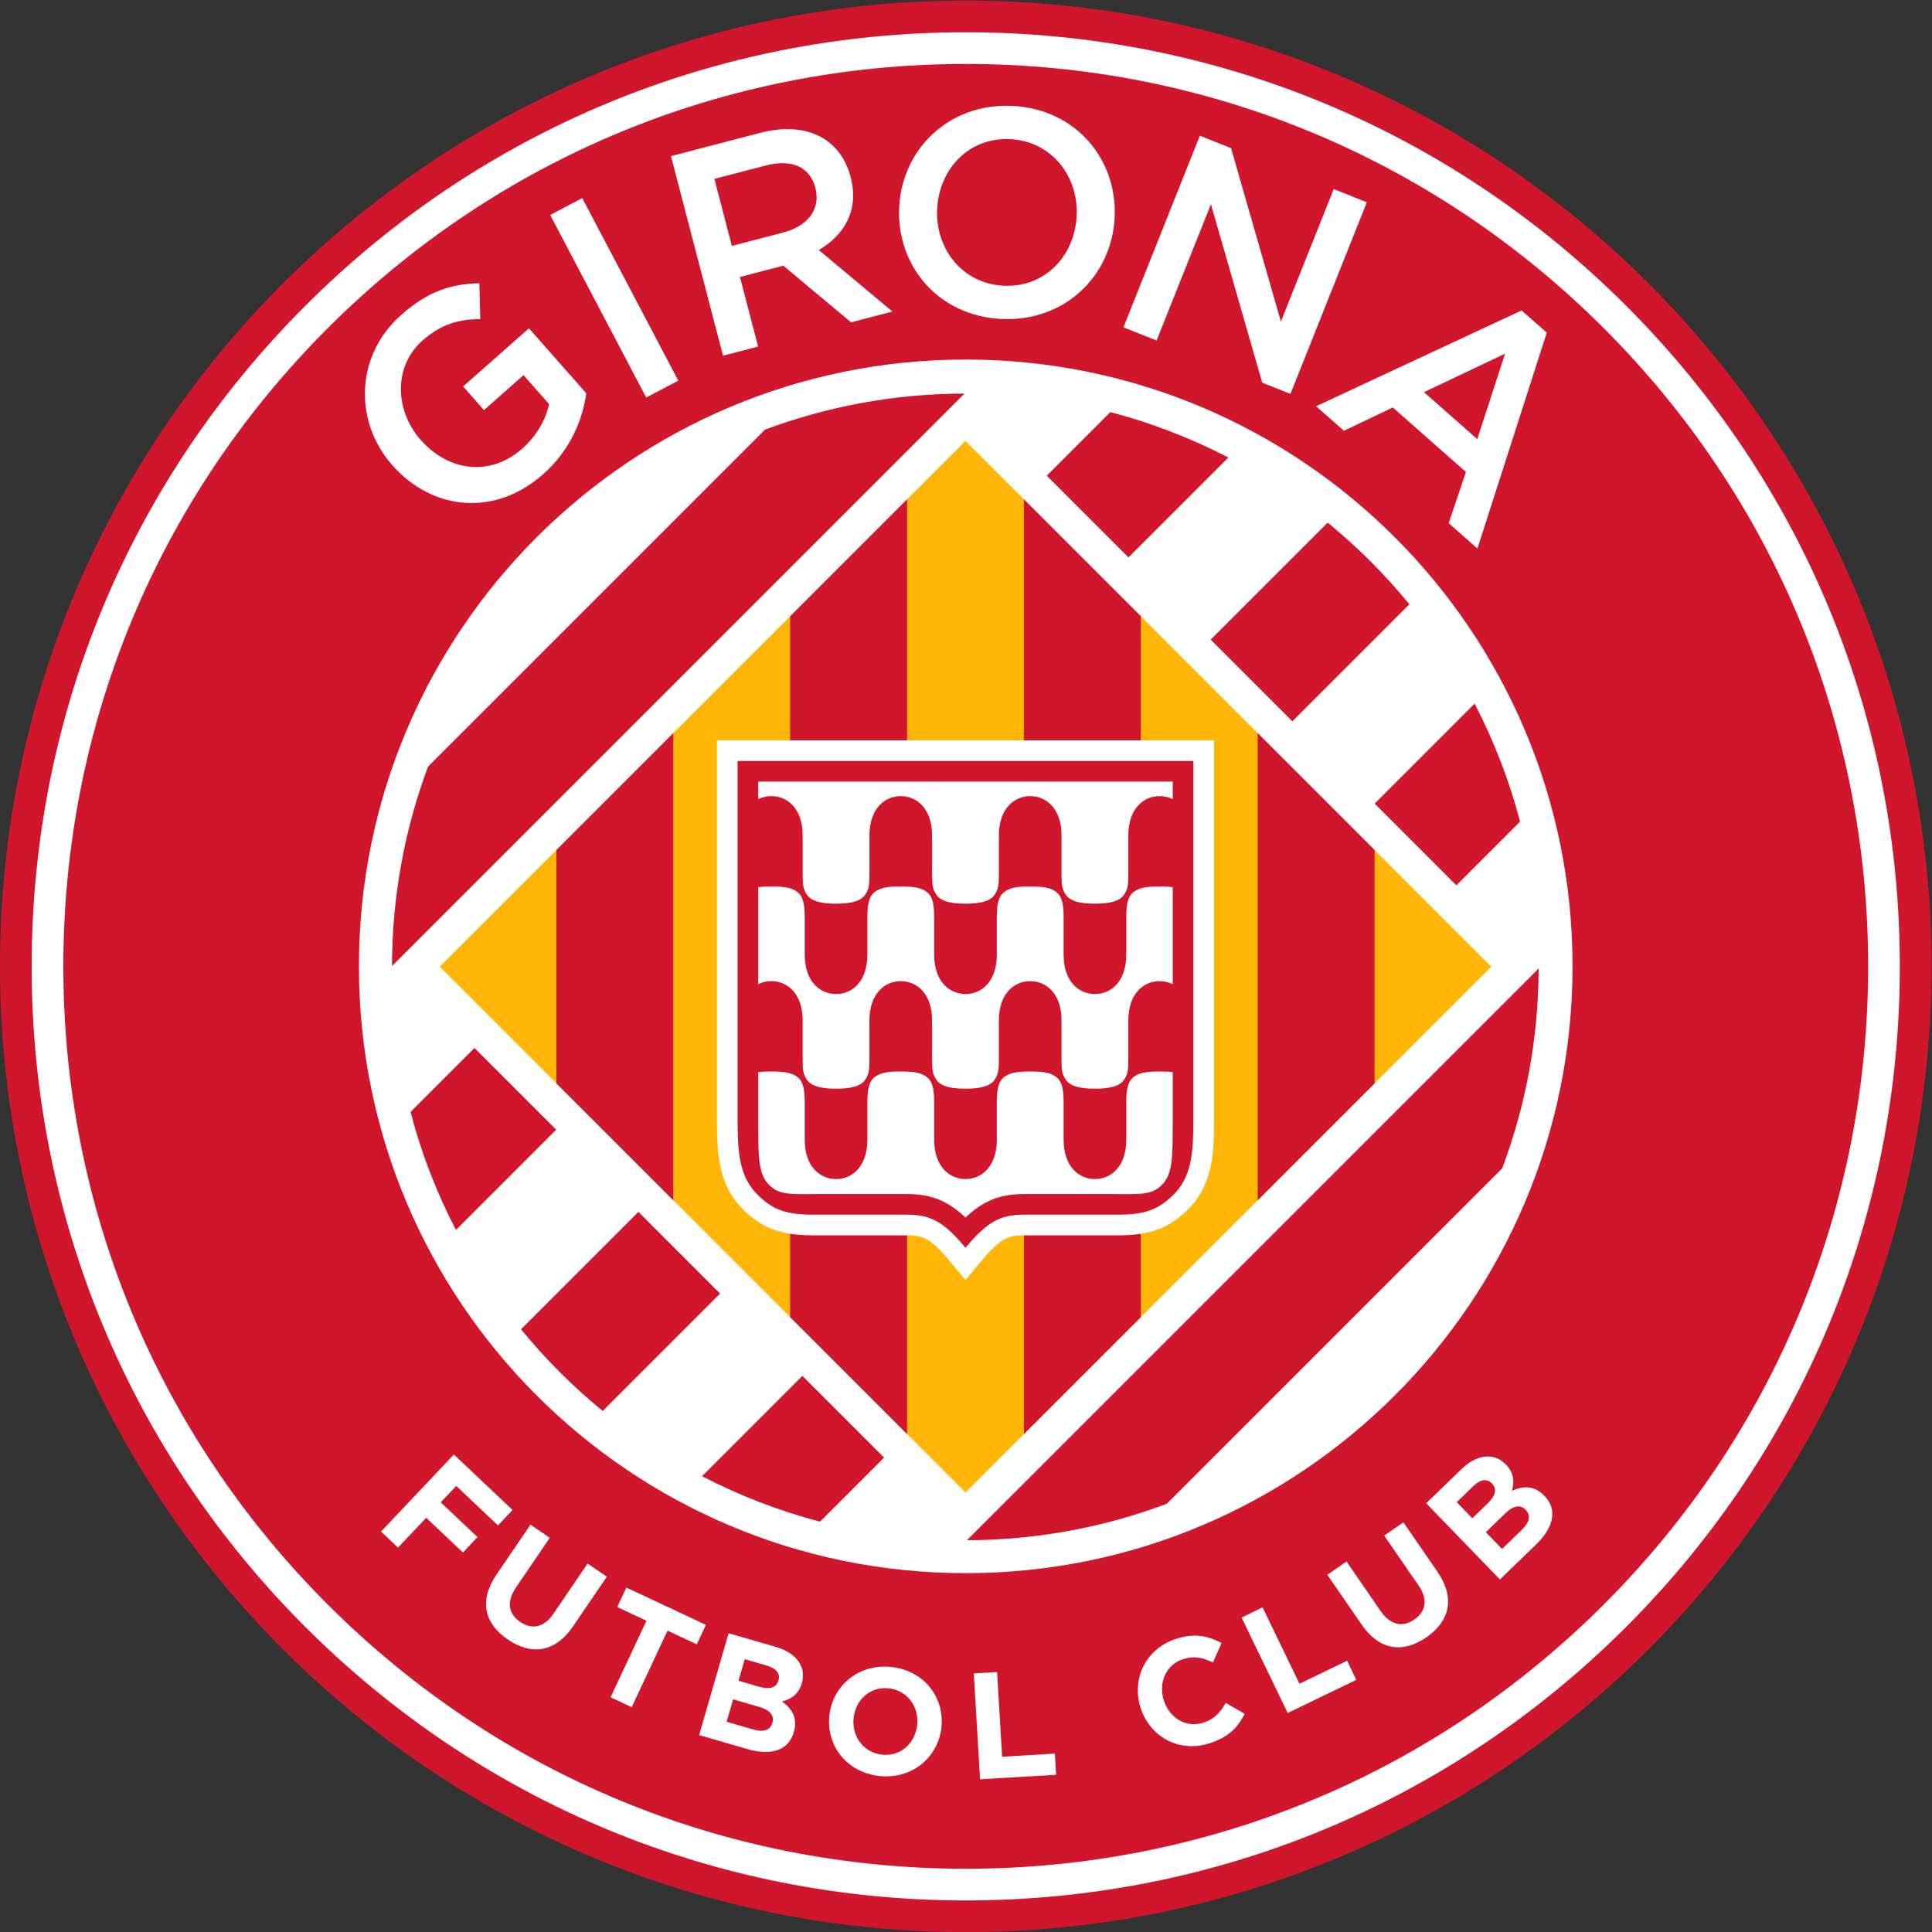
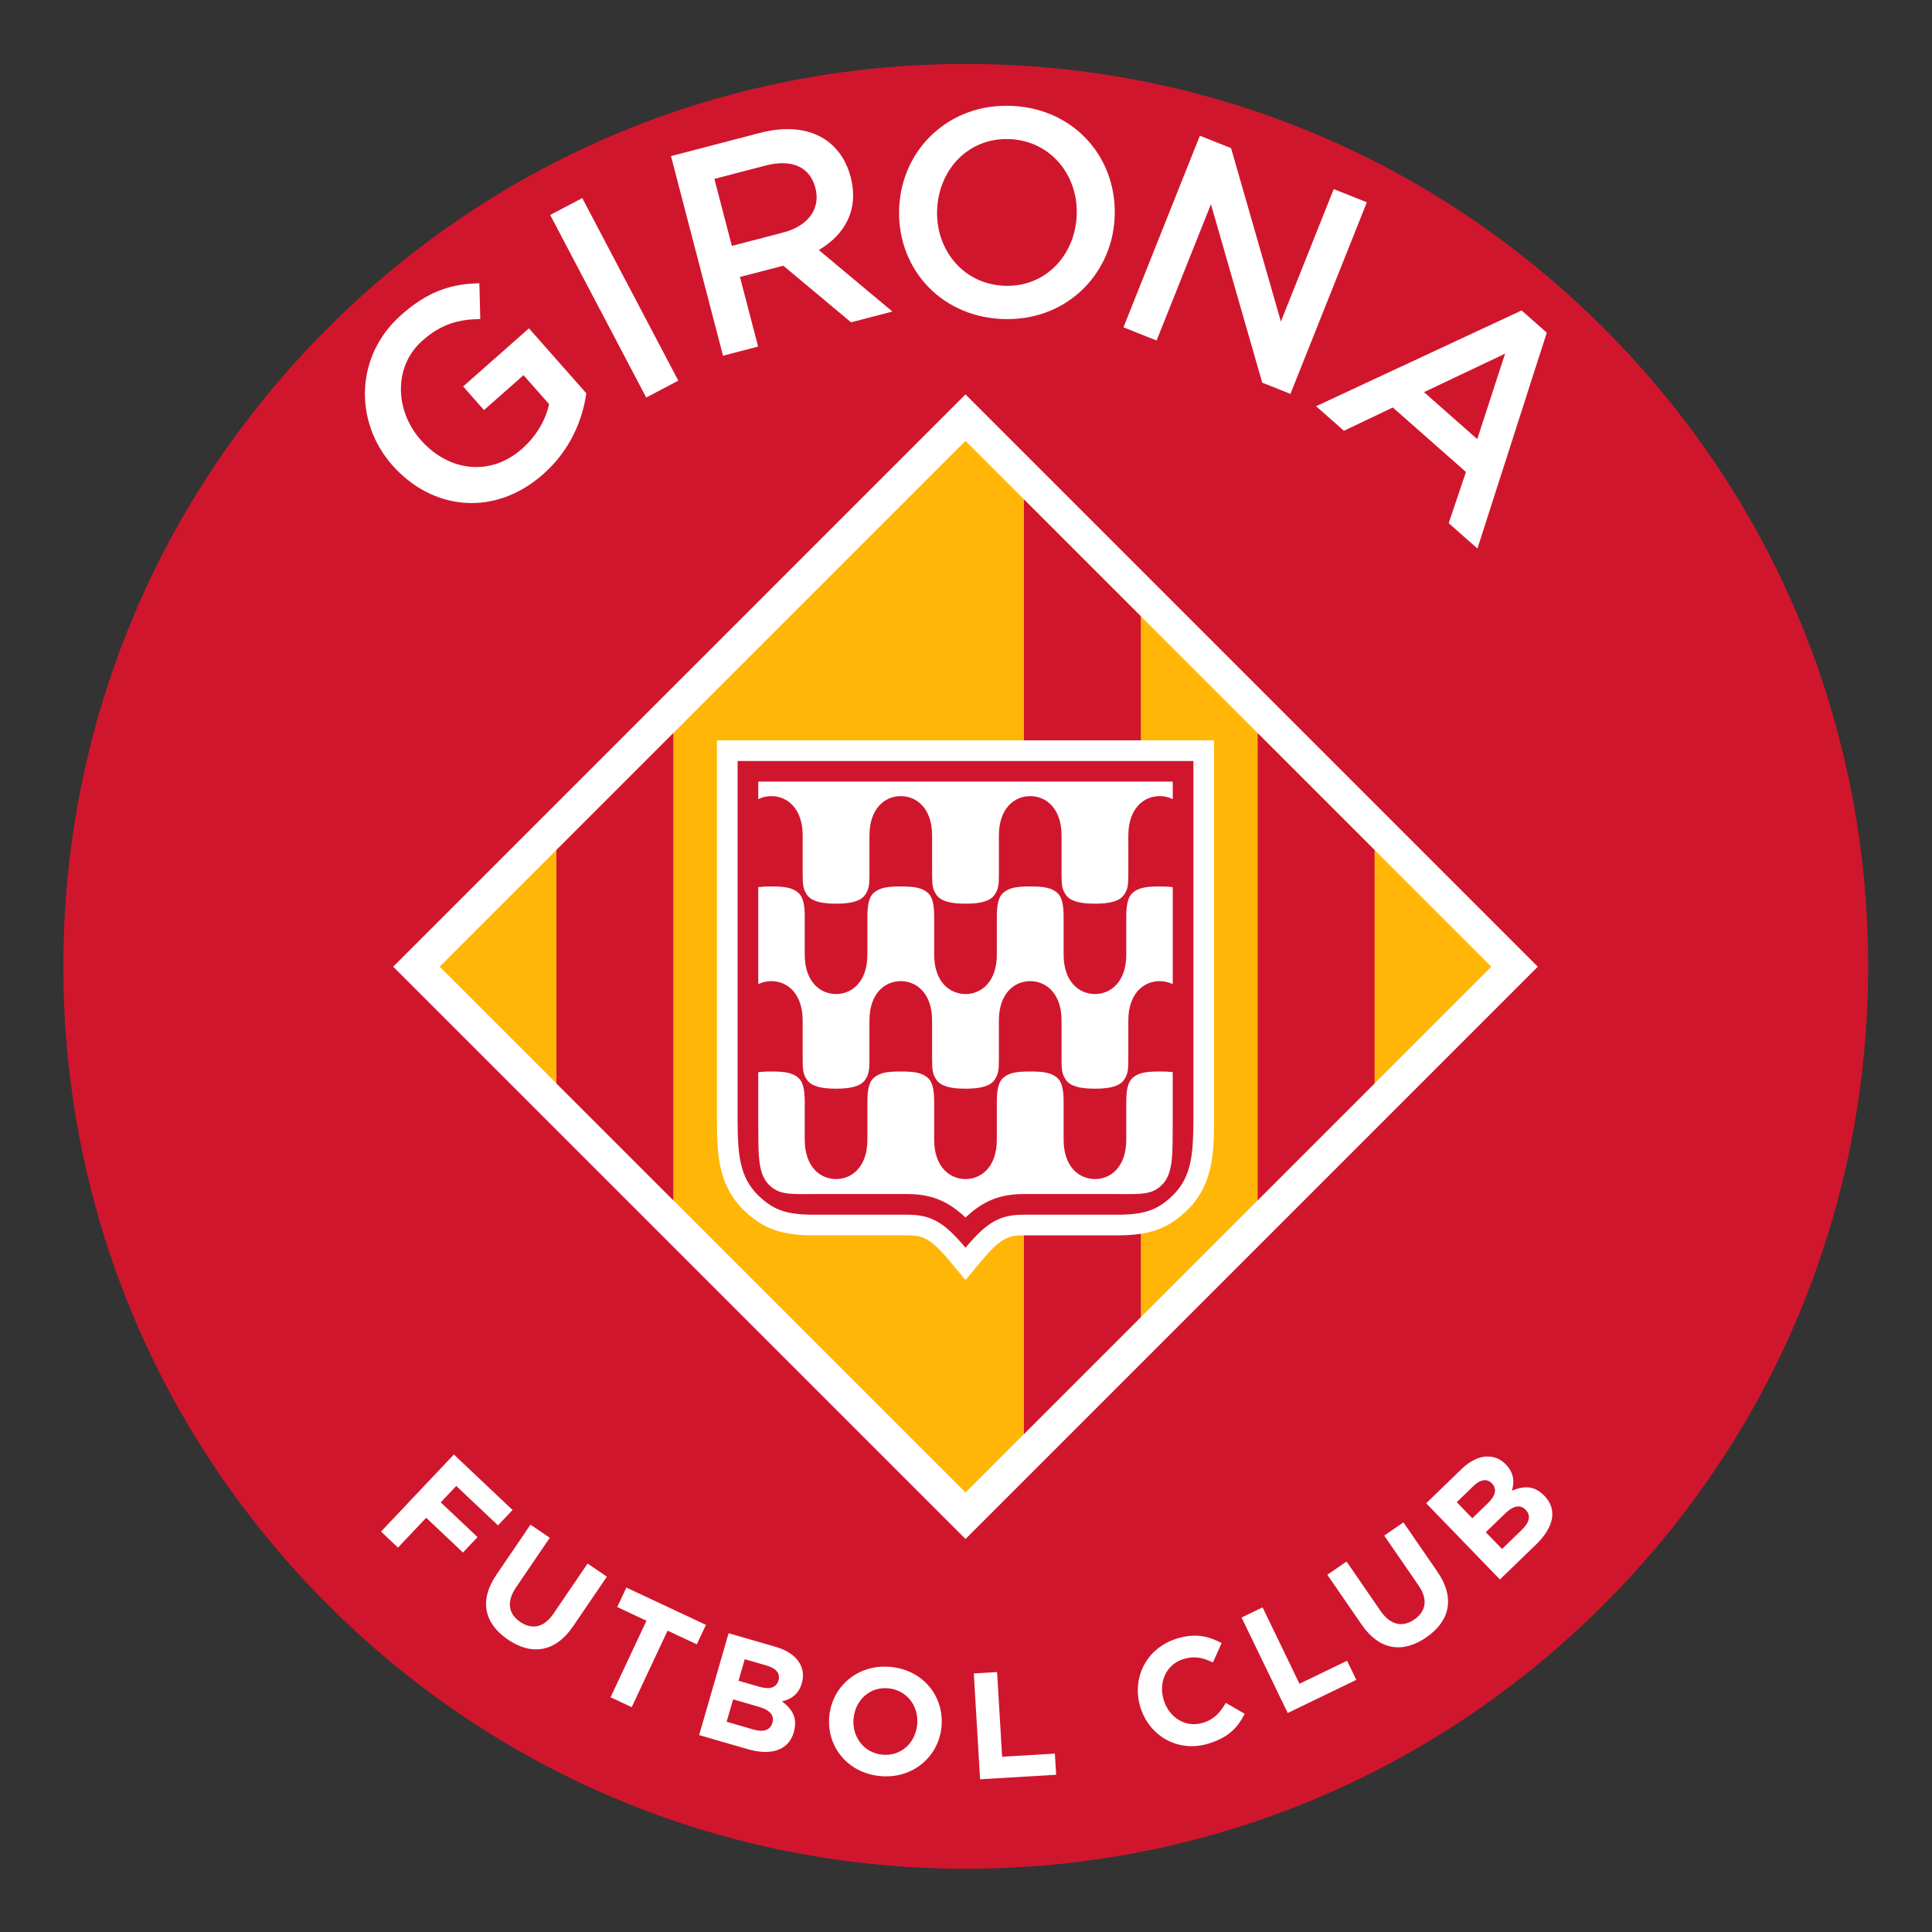
<svg xmlns="http://www.w3.org/2000/svg" xmlns:ns1="http://sodipodi.sourceforge.net/DTD/sodipodi-0.dtd" xmlns:ns2="http://www.inkscape.org/namespaces/inkscape" version="1.1" id="svg132" width="750" height="750" viewBox="0 0 750 750" ns1:docname="Logo Girona FC - 2022.svg" ns2:version="1.2 (dc2aeda, 2022-05-15)">
  <rect x="0" y="0" width="750" height="750" fill="#333333" stroke="none" />
  <defs id="defs136" />
  <ns1:namedview id="namedview134" pagecolor="#ffffff" bordercolor="#666666" borderopacity="1.0" ns2:showpageshadow="2" ns2:pageopacity="0.0" ns2:pagecheckerboard="0" ns2:deskcolor="#d1d1d1" showgrid="false" ns2:zoom="0.59465227" ns2:cx="345.58012" ns2:cy="221.97847" ns2:window-width="1440" ns2:window-height="900" ns2:window-x="0" ns2:window-y="0" ns2:window-maximized="0" ns2:current-layer="g140">
    <ns2:page x="0" y="0" id="page138" width="750" height="750" />
  </ns1:namedview>
  <g id="g140" ns2:groupmode="layer" ns2:label="Page 1" transform="matrix(1.333,0,0,-1.333,-26.045,930.955)">
    <g id="g3435">
-       <path d="m 582.034,416.967 c 0,-155.328 -125.92,-281.251 -281.249,-281.251 -155.331,0 -281.251,125.923 -281.251,281.251 0,155.331 125.92,281.249 281.251,281.249 155.329,0 281.249,-125.919 281.249,-281.249 z" style="fill:#d0162d;fill-opacity:1;fill-rule:nonzero;stroke:none;stroke-width:1.023" id="path142" />
-       <path d="M 108.433,224.616 C 57.054,275.995 28.759,344.307 28.759,416.967 c 0,72.661 28.296,140.973 79.674,192.35 51.379,51.379 119.69,79.674 192.352,79.674 72.66,0 140.972,-28.295 192.35,-79.674 51.379,-51.378 79.674,-119.69 79.674,-192.35 0,-72.66 -28.295,-140.972 -79.674,-192.35 -51.379,-51.379 -119.69,-79.675 -192.35,-79.675 -72.66,0 -140.973,28.296 -192.352,79.675 z" style="fill:#ffffff;fill-opacity:1;fill-rule:nonzero;stroke:none;stroke-width:1.023" id="path144" />
      <path d="m 300.784,154.166 c -70.197,10e-4 -136.191,27.337 -185.827,76.973 -49.637,49.637 -76.973,115.631 -76.973,185.828 5.02e-4,70.196 27.336,136.191 76.973,185.828 49.636,49.636 115.63,76.972 185.826,76.972 70.197,0 136.191,-27.336 185.828,-76.972 49.636,-49.636 76.972,-115.631 76.973,-185.828 5.1e-4,-70.197 -27.335,-136.192 -76.971,-185.828 -49.637,-49.636 -115.632,-76.972 -185.829,-76.972 z" style="fill:#d0162d;fill-opacity:1;fill-rule:nonzero;stroke:none;stroke-width:1.023" id="path146" />
-       <path d="m 477.501,416.967 c 0,-97.597 -79.12,-176.717 -176.716,-176.717 -97.598,0 -176.717,79.12 -176.717,176.717 0,97.598 79.119,176.716 176.717,176.716 97.597,0 176.716,-79.118 176.716,-176.716 z" style="fill:#ffffff;fill-opacity:1;fill-rule:nonzero;stroke:none;stroke-width:1.023" id="path148" />
    </g>
    <g id="g2590" transform="matrix(1.023,0,0,1.023,-0.454,-16.227)">
      <path d="m 148.747,284.486 16.705,-15.785 -4.146,-4.388 -11.879,11.225 -4.413,-4.67 10.468,-9.891 -4.146,-4.388 -10.468,9.892 -8.026,-8.494 -4.827,4.561 z" style="fill:#ffffff;fill-opacity:1;fill-rule:nonzero;stroke:none" id="path150" />
      <path d="m 160.856,250.26 9.706,14.258 5.489,-3.737 -9.608,-14.115 c -2.766,-4.063 -2.167,-7.55 1.184,-9.831 3.351,-2.282 6.766,-1.633 9.459,2.324 l 9.73,14.293 5.49,-3.737 -9.584,-14.08 c -5.144,-7.557 -11.91,-8.376 -18.611,-3.815 -6.701,4.562 -8.252,11.095 -3.254,18.438 z" style="fill:#ffffff;fill-opacity:1;fill-rule:nonzero;stroke:none" id="path152" />
      <path d="m 203.572,237.167 -8.315,3.899 2.599,5.543 22.645,-10.616 -2.6,-5.544 -8.316,3.899 -10.214,-21.786 -6.013,2.819 z" style="fill:#ffffff;fill-opacity:1;fill-rule:nonzero;stroke:none" id="path154" />
      <path d="m 226.956,233.608 13.461,-3.896 c 3.314,-0.959 5.66,-2.625 6.837,-4.761 0.942,-1.709 1.137,-3.517 0.538,-5.587 -0.948,-3.272 -3.214,-4.591 -5.621,-5.152 2.983,-2.254 4.491,-4.801 3.34,-8.778 -1.535,-5.301 -6.61,-6.706 -13.154,-4.812 l -13.793,3.992 8.392,28.995 m 7.02,-27.395 c 2.817,-0.815 4.803,-0.312 5.45,1.924 0.563,1.947 -0.539,3.567 -3.811,4.515 l -7.373,2.133 -1.846,-6.378 7.58,-2.194 m 1.683,12.172 c 2.816,-0.815 4.861,-0.42 5.509,1.817 0.551,1.905 -0.628,3.414 -3.321,4.193 l -6.295,1.822 -1.774,-6.131 z" style="fill:#ffffff;fill-opacity:1;fill-rule:nonzero;stroke:none" id="path156" />
      <path d="m 255.638,210.163 c 0.896,8.534 8.364,14.816 17.626,13.843 9.263,-0.973 15.185,-8.576 14.279,-17.196 -0.896,-8.534 -8.364,-14.817 -17.627,-13.843 -9.263,0.974 -15.184,8.576 -14.278,17.196 m 25.001,-2.628 c 0.54,5.146 -2.783,9.831 -8.101,10.39 -5.317,0.559 -9.447,-3.256 -9.997,-8.488 -0.541,-5.146 2.783,-9.831 8.101,-10.39 5.317,-0.559 9.447,3.256 9.997,8.488 z" style="fill:#ffffff;fill-opacity:1;fill-rule:nonzero;stroke:none" id="path158" />
      <path d="m 296.76,222.168 6.629,0.393 1.43,-24.105 15.022,0.891 0.358,-6.027 -21.652,-1.284 z" style="fill:#ffffff;fill-opacity:1;fill-rule:nonzero;stroke:none" id="path160" />
      <path d="m 344.162,212.618 c -2.491,8.211 1.658,16.815 10.529,19.507 5.447,1.652 9.126,0.515 12.61,-1.312 l -2.47,-5.525 c -2.842,1.346 -5.103,1.966 -8.404,0.965 -4.869,-1.478 -7.149,-6.585 -5.622,-11.619 1.502,-4.952 6.179,-8.039 11.13,-6.537 3.301,1.001 4.922,2.935 6.566,5.687 l 5.358,-3.106 c -2.007,-4.079 -4.782,-6.813 -10.353,-8.503 -8.5,-2.579 -16.803,2.066 -19.345,10.443 z" style="fill:#ffffff;fill-opacity:1;fill-rule:nonzero;stroke:none" id="path162" />
      <path d="m 372.987,238.083 5.979,2.889 10.507,-21.741 13.55,6.548 2.627,-5.436 -19.528,-9.438 z" style="fill:#ffffff;fill-opacity:1;fill-rule:nonzero;stroke:none" id="path164" />
      <path d="m 407.179,236.051 -9.781,14.207 5.469,3.765 9.684,-14.064 c 2.787,-4.049 6.254,-4.75 9.593,-2.452 3.338,2.299 3.969,5.717 1.255,9.659 l -9.805,14.243 5.469,3.765 9.659,-14.028 c 5.184,-7.53 3.5,-14.134 -3.177,-18.73 -6.677,-4.597 -13.329,-3.68 -18.366,3.637 z" style="fill:#ffffff;fill-opacity:1;fill-rule:nonzero;stroke:none" id="path166" />
      <path d="m 425.544,270.61 10.071,9.745 c 2.479,2.399 5.091,3.606 7.53,3.566 1.951,-0.032 3.616,-0.761 5.115,-2.311 2.369,-2.448 2.387,-5.071 1.677,-7.438 3.439,1.468 6.398,1.511 9.277,-1.464 3.838,-3.967 2.534,-9.068 -2.362,-13.806 l -10.319,-9.984 -20.989,21.692 m 17.534,-0.014 c 2.107,2.039 2.78,4.01 1.161,5.683 -1.379,1.426 -3.274,1.152 -5.289,-0.797 l -4.71,-4.558 4.438,-4.586 4.4,4.258 m 9.726,-7.509 c 2.107,2.039 2.659,4.012 1.04,5.685 -1.409,1.457 -3.364,1.305 -5.812,-1.063 l -5.516,-5.338 4.618,-4.771 z" style="fill:#ffffff;fill-opacity:1;fill-rule:nonzero;stroke:none" id="path168" />
      <g id="g2571">
        <path d="m 131.206,566.144 c -10.88,12.328 -10.661,31.094 2.61,42.808 7.673,6.772 14.277,8.797 22.192,8.957 l 0.257,-10.179 c -5.95,-0.105 -10.893,-1.223 -16.49,-6.164 -8.114,-7.161 -8.005,-19.708 -0.456,-28.261 7.993,-9.057 19.853,-10.451 28.847,-2.512 4.151,3.664 6.759,8.315 7.688,12.714 l -7.272,8.24 -11.259,-9.937 -5.939,6.729 18.743,16.542 16.32,-18.492 c -1.065,-7.541 -4.516,-16.181 -12.314,-23.064 -13.775,-12.157 -31.491,-10.339 -42.926,2.618 z" style="fill:#ffffff;fill-opacity:1;fill-rule:nonzero;stroke:none" id="path170" />
        <path d="m 176.166,637.357 9.132,4.804 27.338,-51.969 -9.132,-4.804 z" style="fill:#ffffff;fill-opacity:1;fill-rule:nonzero;stroke:none" id="path172" />
        <path d="m 210.554,654.112 25.327,6.604 c 13.312,3.472 22.968,-1.64 25.825,-12.598 2.435,-9.335 -1.706,-16.397 -9.068,-20.744 l 20.951,-17.51 -11.77,-3.069 -19.289,16.123 -12.339,-3.217 5.166,-19.807 -9.985,-2.604 -14.817,56.822 m 31.941,-21.754 c 7.144,1.863 10.715,6.782 9.17,12.708 -1.588,6.088 -6.839,8.273 -14.226,6.347 l -14.53,-3.789 4.975,-19.075 z" style="fill:#ffffff;fill-opacity:1;fill-rule:nonzero;stroke:none" id="path174" />
        <path d="m 275.528,639.736 c 0.893,16.502 14.374,29.634 32.384,28.658 18.009,-0.975 29.835,-15.31 28.933,-31.979 -0.894,-16.501 -14.375,-29.634 -32.384,-28.658 -18.01,0.975 -29.835,15.31 -28.932,31.979 m 50.51,-2.735 c 0.617,11.392 -7.163,21.307 -18.807,21.937 -11.643,0.631 -20.272,-8.227 -20.898,-19.787 -0.617,-11.392 7.163,-21.307 18.806,-21.938 11.644,-0.63 20.272,8.228 20.898,19.787 z" style="fill:#ffffff;fill-opacity:1;fill-rule:nonzero;stroke:none" id="path176" />
        <path d="m 361.114,659.917 8.883,-3.542 14.183,-49.365 15.038,37.714 9.429,-3.759 -21.749,-54.545 -8.026,3.2 -14.605,50.798 -15.473,-38.805 -9.429,3.759 z" style="fill:#ffffff;fill-opacity:1;fill-rule:nonzero;stroke:none" id="path178" />
        <path d="m 452.699,610.174 7.172,-6.326 -19.742,-61.445 -8.179,7.213 4.911,14.573 -20.825,18.367 -13.908,-6.638 -7.927,6.992 58.498,27.263 m -12.622,-36.63 7.925,24.33 -23.086,-10.957 z" style="fill:#ffffff;fill-opacity:1;fill-rule:nonzero;stroke:none" id="path180" />
      </g>
    </g>
    <g id="g3523">
      <g id="g3331" transform="matrix(1.023,0,0,1.023,-0.454,-16.227)">
        <path style="fill:#d0162d;fill-opacity:1;fill-rule:evenodd;stroke:none;stroke-width:0.75" d="m 24.547,-622.634 v 230.219 c 14.122,-14.198 25.079,-30.348 32.903,-47.576 v -135.066 c -7.824,-17.228 -18.781,-33.379 -32.903,-47.576 z" transform="matrix(0.707,-0.707,-0.707,-0.707,0,0)" id="path3324" />
        <path style="fill:#d0162d;fill-opacity:1;fill-rule:evenodd;stroke:none;stroke-width:0.75" d="m -41.668,-663.064 v 311.078 c 11.356,-3.605 22.403,-8.451 32.903,-14.601 v -281.877 c -10.5,-6.15 -21.547,-10.996 -32.903,-14.601 z" transform="matrix(0.707,-0.707,-0.707,-0.707,0,0)" id="path3322" />
        <path style="fill:#d0162d;fill-opacity:1;fill-rule:evenodd;stroke:none;stroke-width:0.75" d="m -107.698,-669.919 -10e-4,324.787 c 10.939,1.106 21.965,1.111 32.904,0.013 v -324.813 c -10.939,-1.098 -21.965,-1.093 -32.903,0.012 z" transform="matrix(0.707,-0.707,-0.707,-0.707,0,0)" id="path3320" />
        <path style="fill:#d0162d;fill-opacity:1;fill-rule:evenodd;stroke:none;stroke-width:0.75" d="m -173.695,-648.418 0.001,281.782 c 10.499,6.158 21.546,11.009 32.903,14.621 v -311.024 c -11.357,3.612 -22.405,8.462 -32.904,14.62 z" transform="matrix(0.707,-0.707,-0.707,-0.707,0,0)" id="path3318" />
        <path style="fill:#d0162d;fill-opacity:1;fill-rule:evenodd;stroke:none;stroke-width:0.75" d="m -206.786,-622.781 c -14.105,14.146 -25.063,30.239 -32.904,47.408 v 135.694 c 7.841,17.168 18.799,33.26 32.903,47.407 z" transform="matrix(0.707,-0.707,-0.707,-0.707,0,0)" id="rect2946" />
      </g>
      <g id="g2842" transform="matrix(1.023,0,0,1.023,-0.454,-16.227)">
        <path d="M 294.396,586.272 C 307.386,573.282 444.322,436.344 457.312,423.355 444.322,410.365 307.386,273.427 294.396,260.437 281.406,273.427 144.468,410.365 131.478,423.355 144.468,436.344 281.406,573.282 294.396,586.272 Z" style="fill:#ffffff;fill-opacity:1;fill-rule:nonzero;stroke:none;stroke-width:1.088" id="path2833" />
        <path d="M 294.396,573.029 C 306.33,561.095 432.135,435.289 444.069,423.354 432.135,411.42 306.33,285.614 294.396,273.68 c -11.934,11.935 -137.74,137.741 -149.674,149.675 11.934,11.934 137.74,137.74 149.674,149.674 z" style="fill:#ffb607;fill-opacity:1;fill-rule:nonzero;stroke:none" id="path198" />
        <g id="g2711" style="stroke:none">
          <path style="fill:#d0162d;fill-opacity:1;fill-rule:nonzero;stroke:none" d="m 211.212,489.845 -33.274,-33.274 v -66.434 c 11.395,-11.395 18.121,-18.121 33.274,-33.274 z" id="path2705" />
          <path style="fill:#d0162d;fill-opacity:1;fill-rule:nonzero;stroke:none" d="M 377.577,489.846 V 356.862 c 15.153,15.153 21.878,21.878 33.274,33.274 v 66.437 c -11.396,11.396 -18.121,18.121 -33.274,33.274 z" id="path2703" />
-           <path style="fill:#d0162d;fill-opacity:1;fill-rule:nonzero;stroke:none" d="m 277.758,556.391 -33.272,-33.272 v -199.529 c 13.908,-13.908 25.623,-25.623 33.278,-33.278 z" id="path2701" />
          <path style="fill:#d0162d;fill-opacity:1;fill-rule:nonzero;stroke:none" d="m 311.031,556.394 c -5.4e-4,-80.457 -1.3e-4,-185.654 0,-266.08 7.654,7.654 19.367,19.367 33.272,33.272 0.005,60.429 0.002,139.111 0,199.535 -13.905,13.905 -25.618,25.618 -33.272,33.272 z" id="path202" />
        </g>
      </g>
      <g id="g2825" transform="matrix(1.023,0,0,1.023,-0.454,-16.227)">
        <path d="M 223.638,487.8 V 379.217 c 0.062,-8.386 0.131,-17.84 7.589,-25.116 5.544,-5.409 10.905,-7.299 20.486,-7.225 h 25.956 c 4.144,0 6.394,-0.31 12.209,-7.292 l 4.518,-5.422 4.516,5.422 c 5.816,6.981 8.066,7.292 12.209,7.292 h 26.002 c 9.535,-0.074 14.896,1.816 20.439,7.225 7.458,7.275 7.527,16.73 7.589,25.072 v 108.627 z" style="fill:#ffffff;fill-opacity:1;fill-rule:nonzero;stroke:none" id="path200" />
        <path d="m 294.396,343.349 c -6.369,7.644 -10.096,9.408 -16.727,9.408 H 251.667 c -8.363,-0.066 -12.093,1.416 -16.333,5.553 -5.358,5.227 -5.75,12.021 -5.815,20.907 V 481.92 H 359.271 V 379.217 c -0.065,-8.886 -0.457,-15.68 -5.815,-20.907 -4.241,-4.137 -7.97,-5.619 -16.333,-5.553 h -26.002 c -6.632,0 -10.358,-1.764 -16.727,-9.408 h 0.002 z" style="fill:#d0162d;fill-opacity:1;fill-rule:nonzero;stroke:none" id="path214" />
        <g id="g2817">
          <path d="m 353.118,471.184 c -1.092,0.493 -2.269,0.733 -3.452,0.733 h 0.002 c -4.507,0 -8.919,-3.476 -8.919,-11.218 V 449.771 c 9.7e-4,-3.283 -0.132,-4.385 -1.339,-6.112 -1.276,-1.631 -3.844,-2.364 -8.167,-2.364 h 0.002 c -4.324,0 -6.891,0.733 -8.167,2.364 -1.207,1.727 -1.34,2.83 -1.339,6.112 v 10.927 c 0,7.743 -4.413,11.218 -8.919,11.218 h 0.002 c -4.506,0 -8.919,-3.476 -8.919,-11.218 V 449.771 c 0.001,-3.283 -0.132,-4.385 -1.339,-6.112 -1.276,-1.631 -3.844,-2.364 -8.167,-2.364 h 0.002 c -4.323,0 -6.891,0.733 -8.167,2.364 -1.208,1.727 -1.341,2.83 -1.34,6.112 v 10.927 c 0,7.743 -4.413,11.218 -8.919,11.218 h 0.002 c -4.506,0 -8.919,-3.476 -8.919,-11.218 V 449.771 c 0.001,-3.283 -0.132,-4.385 -1.339,-6.112 -1.276,-1.631 -3.844,-2.364 -8.167,-2.364 h 0.002 c -4.323,0 -6.891,0.733 -8.167,2.364 -1.207,1.727 -1.341,2.83 -1.339,6.112 v 10.927 c 0,7.743 -4.413,11.218 -8.919,11.218 h 0.002 c -1.223,0 -2.439,-0.256 -3.562,-0.784 l -0.163,-0.09 c 0,2.276 0,3.99 0,4.999 h 117.993 c 0,-1.008 0,-2.723 0,-4.999 l -0.273,0.142 z" style="fill:#ffffff;fill-opacity:1;fill-rule:nonzero;stroke:none" id="path216" />
          <path d="m 352.96,418.583 c -1.047,0.447 -2.168,0.664 -3.295,0.664 h 0.002 c -4.507,4.9e-4 -8.919,-3.476 -8.919,-11.218 v -10.928 c 9.7e-4,-3.283 -0.132,-4.385 -1.339,-6.112 -1.276,-1.631 -3.844,-2.364 -8.167,-2.364 h 0.002 c -4.324,0 -6.891,0.733 -8.167,2.364 -1.207,1.728 -1.34,2.83 -1.339,6.112 v 10.928 c 0,7.742 -4.413,11.218 -8.919,11.218 h 0.002 c -4.506,4.9e-4 -8.919,-3.476 -8.919,-11.218 v -10.928 c 0.001,-3.283 -0.132,-4.385 -1.339,-6.112 -1.276,-1.631 -3.844,-2.364 -8.167,-2.364 h 0.002 c -4.323,0 -6.891,0.733 -8.167,2.364 -1.208,1.728 -1.341,2.83 -1.34,6.112 v 10.928 c 0,7.742 -4.413,11.218 -8.919,11.218 h 0.002 c -4.506,4.9e-4 -8.919,-3.476 -8.919,-11.218 v -10.928 c 0.001,-3.283 -0.132,-4.385 -1.339,-6.112 -1.276,-1.631 -3.844,-2.364 -8.167,-2.364 h 0.002 c -4.323,0 -6.891,0.733 -8.167,2.364 -1.207,1.728 -1.341,2.83 -1.339,6.112 v 10.928 c 0,7.742 -4.413,11.218 -8.919,11.218 h 0.002 c -1.202,0 -2.398,-0.248 -3.504,-0.757 l -0.221,-0.097 c 0,9.18 0,18.839 0,27.611 l 0.171,0.022 c 1,0.124 2.166,0.169 3.555,0.169 h -0.002 c 3.847,0 5.978,-0.343 7.645,-1.764 1.268,-1.072 1.862,-3.089 1.862,-6.812 v -10.828 c 0,-7.742 4.413,-11.218 8.919,-11.218 h -0.002 c 4.507,0 8.919,3.476 8.919,11.218 v 10.828 c 0,3.723 0.595,5.74 1.862,6.812 1.666,1.421 3.797,1.764 7.644,1.764 h -0.002 c 3.847,0 5.979,-0.343 7.645,-1.764 1.268,-1.072 1.862,-3.089 1.862,-6.812 v -10.828 c 0,-7.742 4.413,-11.218 8.919,-11.218 h -0.002 c 4.506,0 8.919,3.476 8.919,11.218 v 10.828 c 0,3.723 0.594,5.74 1.862,6.812 1.667,1.421 3.798,1.764 7.645,1.764 h -0.002 c 3.847,0 5.979,-0.343 7.645,-1.764 1.269,-1.072 1.862,-3.089 1.862,-6.812 v -10.828 c 0,-7.742 4.413,-11.218 8.919,-11.218 h -0.002 c 4.506,0 8.919,3.476 8.919,11.218 v 10.828 c 0,3.723 0.594,5.74 1.862,6.812 1.666,1.421 3.798,1.764 7.645,1.764 h -0.002 c 1.331,0 2.457,-0.041 3.429,-0.153 l 0.296,-0.021 c 0,-8.769 0,-18.425 0,-27.604 z" style="fill:#ffffff;fill-opacity:1;fill-rule:nonzero;stroke:none" id="path218" />
          <path d="m 353.391,393.067 c 0,-8.344 0,-13.807 0,-13.807 -0.067,-9.091 0.262,-14.76 -3.136,-18.076 -2.812,-2.744 -5.719,-2.605 -13.132,-2.547 h -26.002 c -6.792,0 -11.555,-1.814 -16.726,-6.684 v 0 c -5.171,4.87 -9.934,6.684 -16.726,6.684 H 251.667 c -7.413,-0.058 -10.32,-0.196 -13.132,2.547 -3.398,3.315 -3.07,8.985 -3.136,18.076 0,0 0,5.578 0,14.069 l 0.195,0.03 c 0.995,0.122 2.153,0.166 3.531,0.166 h -0.002 c 3.847,0 5.978,-0.343 7.645,-1.764 1.268,-1.072 1.862,-3.088 1.862,-6.812 v -10.828 c 0,-7.742 4.413,-11.218 8.919,-11.218 h -0.002 c 4.507,-4.9e-4 8.919,3.476 8.919,11.218 v 10.828 c 0,3.724 0.595,5.74 1.862,6.812 1.666,1.421 3.797,1.764 7.644,1.764 h -0.002 c 3.847,0 5.979,-0.343 7.645,-1.764 1.268,-1.072 1.862,-3.088 1.862,-6.812 v -10.828 c 0,-7.742 4.413,-11.218 8.919,-11.218 h -0.002 c 4.506,-4.9e-4 8.919,3.476 8.919,11.218 v 10.828 c 0,3.724 0.594,5.74 1.862,6.812 1.667,1.421 3.798,1.764 7.645,1.764 h -0.002 c 3.847,0 5.979,-0.343 7.645,-1.764 1.269,-1.072 1.862,-3.088 1.862,-6.812 v -10.828 c 0,-7.742 4.413,-11.218 8.919,-11.218 h -0.002 c 4.506,-4.9e-4 8.919,3.476 8.919,11.218 v 10.828 c 0,3.724 0.594,5.74 1.862,6.812 1.666,1.421 3.798,1.764 7.645,1.764 h -0.002 c 1.484,0 2.712,-0.051 3.757,-0.195 l -0.032,-0.262 z" style="fill:#ffffff;fill-opacity:1;fill-rule:nonzero;stroke:none" id="path220" />
        </g>
      </g>
    </g>
  </g>
</svg>